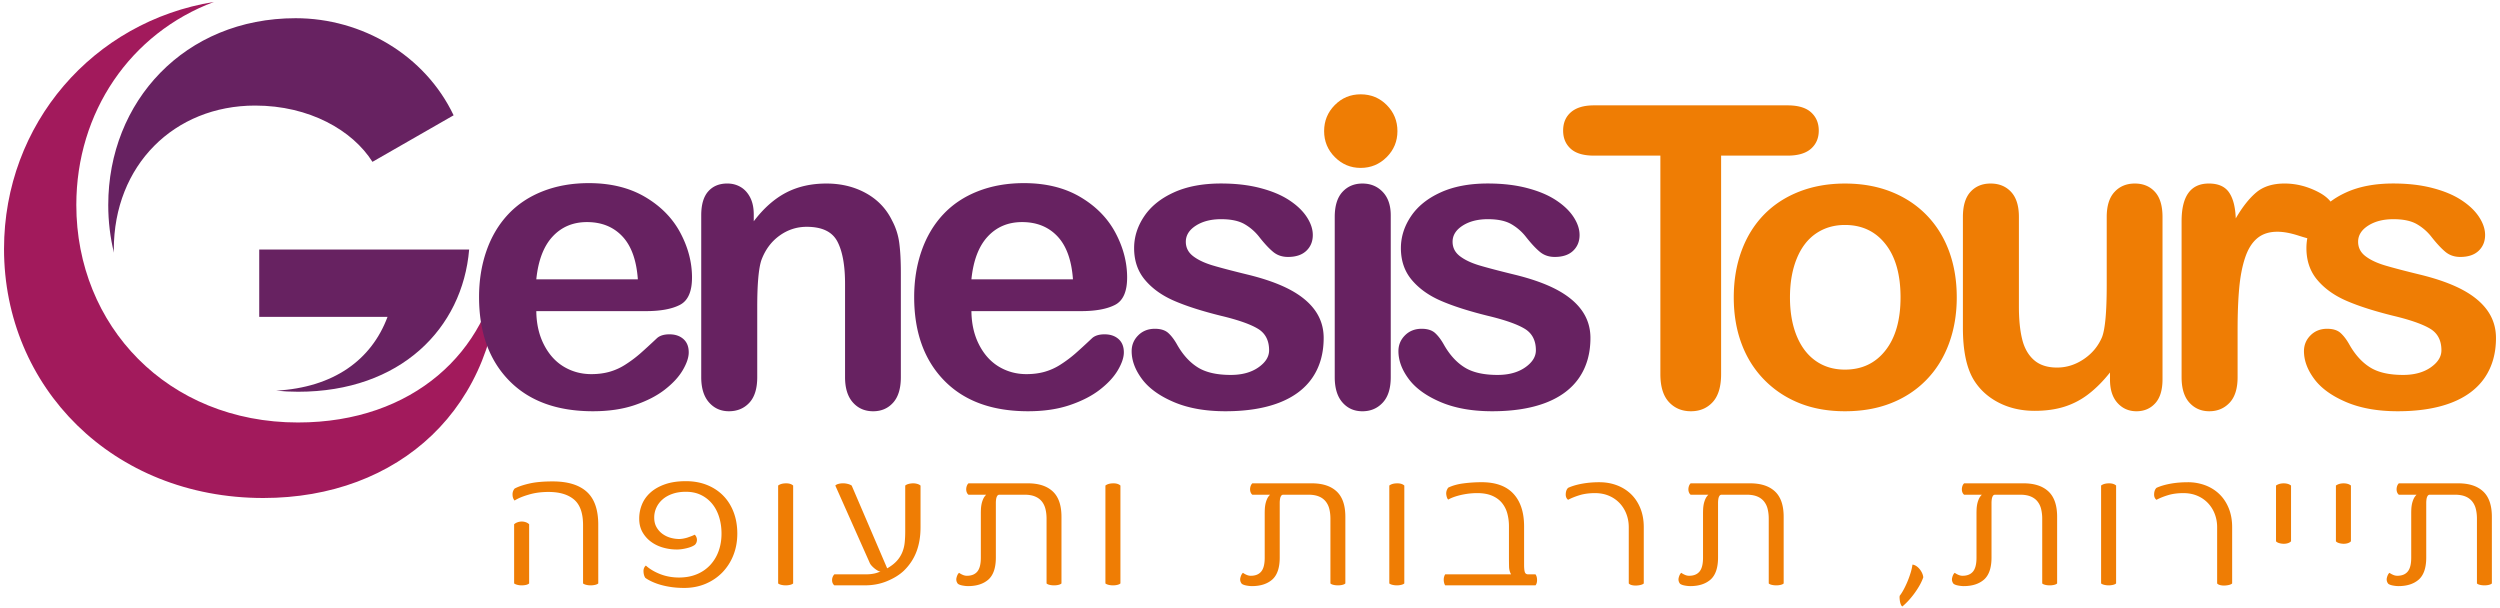
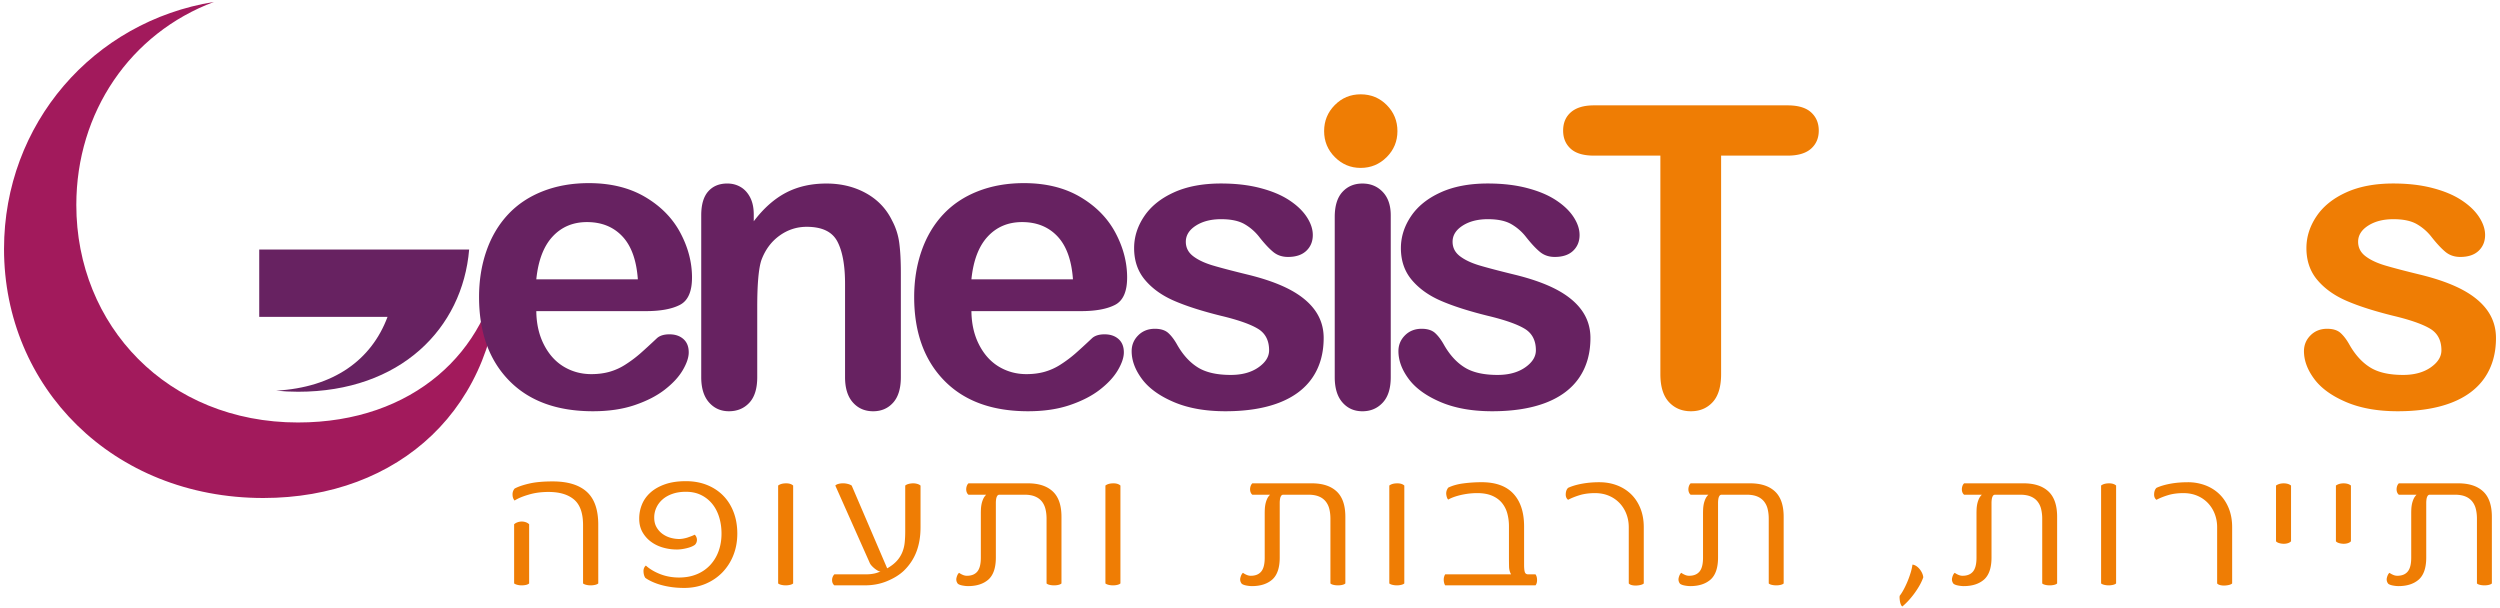
<svg xmlns="http://www.w3.org/2000/svg" width="452" height="110" viewBox="-1.469 153.453 452 110" xml:space="preserve">
-   <path fill="#672261" d="M18.102 190.512c0 2.988.354 5.879 1.028 8.633-.001-.186-.024-.365-.024-.555 0-15.256 10.915-26.051 25.553-26.051 9.8 0 17.612 4.471 21.212 10.174l14.673-8.416h-.001c-5.186-10.889-16.577-17.553-28.561-17.553-20.045 0-33.88 15.031-33.88 33.768" />
  <path fill="#A21A5C" d="M52.418 229.838c-23.642 0-40.089-17.541-40.089-39.328 0-16.787 9.774-31.045 24.875-36.707-21.813 3.521-37.945 22.033-37.945 44.662 0 24.932 19.598 45.027 46.887 45.027 24.313 0 42.794-16.127 42.794-42.672v-.23c-2.111 16.338-15.649 29.248-36.522 29.248" />
  <path fill="#672261" d="M48.455 224.082c1.293.129 2.611.199 3.963.199 18.52 0 29.736-11.438 30.935-25.707H45.4v12.17h23.197c-2.912 7.807-9.764 12.764-20.142 13.338" />
  <g>
    <path fill="#672261" d="M134.811 192.236v1.223c1.78-2.348 3.728-4.072 5.841-5.174 2.114-1.1 4.545-1.65 7.289-1.65 2.671 0 5.058.582 7.159 1.744s3.671 2.807 4.711 4.934a11.738 11.738 0 0 1 1.298 4.004c.197 1.436.296 3.266.296 5.49v18.842c0 2.029-.464 3.563-1.391 4.6-.928 1.039-2.132 1.561-3.617 1.561-1.508 0-2.73-.533-3.67-1.598-.941-1.061-1.411-2.582-1.411-4.561v-16.877c0-3.338-.463-5.893-1.39-7.66-.928-1.768-2.777-2.652-5.546-2.652-1.806 0-3.45.539-4.933 1.613-1.484 1.076-2.572 2.553-3.265 4.432-.495 1.512-.742 4.328-.742 8.459v12.684c0 2.053-.476 3.594-1.428 4.619-.952 1.023-2.183 1.539-3.69 1.539-1.46 0-2.658-.531-3.599-1.596-.938-1.063-1.409-2.584-1.409-4.563v-29.264c0-1.93.42-3.369 1.262-4.322.841-.951 1.99-1.428 3.448-1.428.893 0 1.695.211 2.412.631s1.291 1.051 1.726 1.891c.432.841.649 1.866.649 3.079M237.85 214.564c0 2.795-.682 5.188-2.039 7.178-1.361 1.99-3.371 3.498-6.025 4.525-2.66 1.023-5.895 1.539-9.702 1.539-3.635 0-6.75-.559-9.346-1.67-2.598-1.111-4.514-2.504-5.75-4.174-1.236-1.668-1.854-3.344-1.854-5.023 0-1.113.396-2.064 1.187-2.857.79-.789 1.793-1.186 3.006-1.186 1.063 0 1.878.258 2.446.777.569.52 1.114 1.248 1.632 2.189 1.039 1.803 2.282 3.152 3.728 4.041 1.447.891 3.42 1.336 5.917 1.336 2.029 0 3.69-.451 4.987-1.352 1.301-.904 1.947-1.938 1.947-3.102 0-1.777-.674-3.078-2.021-3.893-1.346-.816-3.565-1.598-6.656-2.338-3.486-.863-6.324-1.773-8.512-2.727-2.19-.953-3.938-2.207-5.248-3.766-1.313-1.557-1.968-3.473-1.968-5.748 0-2.027.606-3.945 1.819-5.75 1.211-1.803 2.996-3.246 5.36-4.32 2.359-1.076 5.21-1.615 8.548-1.615 2.62 0 4.979.273 7.066.818 2.088.543 3.832 1.273 5.229 2.188 1.396.916 2.46 1.928 3.189 3.041s1.096 2.201 1.096 3.266c0 1.16-.391 2.113-1.169 2.855-.778.74-1.886 1.111-3.32 1.111-1.038 0-1.922-.297-2.651-.889-.729-.594-1.563-1.484-2.502-2.672a9.175 9.175 0 0 0-2.709-2.373c-1.037-.594-2.448-.891-4.229-.891-1.831 0-3.351.391-4.563 1.168-1.211.777-1.816 1.75-1.816 2.912 0 1.064.444 1.936 1.335 2.615.89.68 2.089 1.242 3.597 1.688 1.51.445 3.585.988 6.232 1.633 3.14.766 5.705 1.682 7.695 2.744 1.99 1.064 3.5 2.316 4.524 3.764 1.026 1.455 1.54 3.105 1.54 4.958" />
    <path fill="#F29100" d="M244.969 181.924c-1.409 0-2.614-.432-3.615-1.299-1.001-.863-1.502-2.088-1.502-3.672 0-1.434.512-2.615 1.54-3.541 1.024-.928 2.218-1.391 3.577-1.391 1.311 0 2.473.42 3.488 1.26 1.013.842 1.52 2.066 1.52 3.672 0 1.559-.495 2.777-1.484 3.654-.989.879-2.165 1.317-3.524 1.317" />
    <path fill="#672261" d="M249.978 192.385v29.266c0 2.027-.483 3.561-1.448 4.598-.964 1.039-2.188 1.561-3.671 1.561s-2.688-.531-3.616-1.598c-.928-1.061-1.392-2.582-1.392-4.561v-28.969c0-2.002.464-3.512 1.392-4.525s2.133-1.52 3.616-1.52c1.484 0 2.707.506 3.671 1.52.964 1.011 1.448 2.423 1.448 4.228M286.082 214.564c0 2.795-.682 5.188-2.039 7.178-1.36 1.99-3.371 3.498-6.026 4.525-2.66 1.023-5.894 1.539-9.702 1.539-3.636 0-6.749-.559-9.347-1.67-2.597-1.111-4.513-2.504-5.748-4.174-1.237-1.668-1.854-3.344-1.854-5.023 0-1.113.396-2.064 1.188-2.857.79-.789 1.792-1.186 3.002-1.186 1.064 0 1.882.258 2.449.777.57.52 1.115 1.248 1.633 2.189 1.037 1.803 2.281 3.152 3.729 4.041 1.446.891 3.418 1.336 5.916 1.336 2.028 0 3.689-.451 4.988-1.352 1.299-.904 1.947-1.938 1.947-3.102 0-1.777-.676-3.078-2.022-3.893-1.348-.816-3.565-1.598-6.657-2.338-3.485-.863-6.322-1.773-8.512-2.727s-3.938-2.207-5.248-3.766c-1.313-1.557-1.967-3.473-1.967-5.748 0-2.027.605-3.945 1.818-5.75 1.211-1.803 2.996-3.246 5.36-4.32 2.357-1.076 5.21-1.615 8.548-1.615 2.619 0 4.977.273 7.065.818 2.09.543 3.833 1.273 5.229 2.188 1.396.916 2.461 1.928 3.19 3.041s1.095 2.201 1.095 3.266c0 1.16-.391 2.113-1.168 2.855-.779.74-1.887 1.111-3.32 1.111-1.039 0-1.924-.297-2.652-.889-.729-.594-1.563-1.484-2.504-2.672a9.155 9.155 0 0 0-2.707-2.373c-1.037-.594-2.448-.891-4.229-.891-1.83 0-3.351.391-4.563 1.168s-1.816 1.75-1.816 2.912c0 1.064.444 1.936 1.334 2.615.891.68 2.088 1.242 3.598 1.688 1.511.445 3.584.988 6.231 1.633 3.142.766 5.706 1.682 7.695 2.744 1.991 1.064 3.501 2.316 4.526 3.764 1.027 1.455 1.54 3.105 1.54 4.958" />
    <path fill="#EF7D04" d="M449.804 214.564c0 2.795-.683 5.188-2.04 7.178-1.361 1.99-3.371 3.498-6.027 4.525-2.659 1.023-5.892 1.539-9.701 1.539-3.636 0-6.749-.559-9.346-1.67s-4.514-2.504-5.749-4.174c-1.237-1.668-1.854-3.344-1.854-5.023 0-1.113.396-2.064 1.188-2.857.79-.789 1.792-1.186 3.004-1.186 1.064 0 1.88.258 2.447.777.57.52 1.115 1.248 1.633 2.189 1.038 1.803 2.281 3.152 3.729 4.041 1.446.891 3.419 1.336 5.917 1.336 2.026 0 3.688-.451 4.987-1.352 1.299-.904 1.947-1.938 1.947-3.102 0-1.777-.675-3.078-2.021-3.893-1.349-.816-3.565-1.598-6.657-2.338-3.486-.863-6.323-1.773-8.513-2.727s-3.938-2.207-5.248-3.766c-1.312-1.557-1.968-3.473-1.968-5.748 0-2.027.606-3.945 1.819-5.75 1.211-1.803 2.997-3.246 5.36-4.32 2.357-1.076 5.211-1.615 8.548-1.615 2.621 0 4.977.273 7.065.818 2.09.543 3.833 1.273 5.229 2.188 1.396.916 2.461 1.928 3.189 3.041.729 1.113 1.096 2.201 1.096 3.266 0 1.16-.391 2.113-1.168 2.855-.779.74-1.887 1.111-3.32 1.111-1.039 0-1.923-.297-2.653-.889-.727-.594-1.562-1.484-2.504-2.672a9.118 9.118 0 0 0-2.707-2.373c-1.036-.594-2.447-.891-4.228-.891-1.83 0-3.351.391-4.563 1.168-1.211.777-1.815 1.75-1.815 2.912 0 1.064.444 1.936 1.336 2.615.89.68 2.088 1.242 3.597 1.688s3.584.988 6.232 1.633c3.139.766 5.705 1.682 7.692 2.744 1.993 1.064 3.502 2.316 4.527 3.764 1.027 1.455 1.54 3.105 1.54 4.958M321.724 181.59h-12.017v39.504c0 2.273-.51 3.961-1.522 5.061s-2.325 1.652-3.933 1.652c-1.633 0-2.961-.559-3.985-1.67-1.027-1.113-1.54-2.795-1.54-5.045V181.59h-12.018c-1.881 0-3.275-.414-4.191-1.242-.915-.828-1.372-1.922-1.372-3.283 0-1.41.476-2.521 1.427-3.338.952-.816 2.331-1.225 4.137-1.225h35.016c1.904 0 3.32.422 4.247 1.262.928.842 1.392 1.941 1.392 3.301 0 1.361-.471 2.455-1.41 3.283-.943.828-2.352 1.242-4.231 1.242" />
-     <path fill="#EF7D04" d="M352.313 207.221c0 3.018-.47 5.801-1.41 8.346-.938 2.547-2.298 4.736-4.079 6.564-1.781 1.83-3.908 3.232-6.38 4.209-2.472.979-5.254 1.467-8.346 1.467-3.065 0-5.823-.494-8.272-1.484-2.447-.988-4.565-2.404-6.359-4.246-1.793-1.842-3.152-4.018-4.08-6.529-.93-2.51-1.391-5.285-1.391-8.326 0-3.064.471-5.871 1.408-8.418.94-2.549 2.288-4.723 4.043-6.529 1.756-1.805 3.883-3.195 6.379-4.172 2.498-.979 5.254-1.465 8.272-1.465 3.063 0 5.848.494 8.346 1.482 2.495.988 4.636 2.398 6.417 4.229 1.78 1.83 3.133 4.006 4.063 6.527.926 2.52 1.389 5.306 1.389 8.345m-10.163 0c0-4.129-.908-7.344-2.729-9.643-1.814-2.301-4.26-3.451-7.323-3.451-1.978 0-3.724.514-5.229 1.539-1.509 1.027-2.672 2.543-3.486 4.545-.816 2.002-1.225 4.34-1.225 7.01 0 2.646.402 4.959 1.205 6.938.807 1.977 1.954 3.492 3.45 4.541 1.496 1.053 3.256 1.578 5.285 1.578 3.063 0 5.509-1.154 7.323-3.467 1.821-2.315 2.729-5.51 2.729-9.59M380.019 222.094v-1.299c-1.212 1.533-2.483 2.82-3.82 3.857a13.995 13.995 0 0 1-4.377 2.318c-1.582.506-3.387.762-5.415.762-2.447 0-4.643-.508-6.583-1.521-1.942-1.014-3.444-2.412-4.507-4.191-1.26-2.15-1.893-5.24-1.893-9.271v-20.066c0-2.027.457-3.543 1.371-4.543.916-1.002 2.129-1.504 3.638-1.504 1.532 0 2.769.508 3.708 1.521s1.408 2.521 1.408 4.525v16.209c0 2.348.199 4.32.595 5.916s1.106 2.844 2.135 3.746c1.025.902 2.417 1.354 4.173 1.354 1.704 0 3.313-.506 4.819-1.52 1.509-1.014 2.609-2.336 3.302-3.969.569-1.434.854-4.574.854-9.422v-12.314c0-2.004.469-3.512 1.41-4.525.938-1.014 2.163-1.521 3.672-1.521 1.508 0 2.72.502 3.634 1.504.916 1 1.372 2.516 1.372 4.543v29.338c0 1.93-.438 3.375-1.316 4.34-.877.965-2.009 1.447-3.393 1.447-1.386 0-2.528-.502-3.433-1.502-.901-1.003-1.354-2.406-1.354-4.212M403.089 213.191v8.457c0 2.055-.482 3.594-1.448 4.619-.964 1.023-2.188 1.539-3.671 1.539-1.459 0-2.657-.52-3.598-1.559-.941-1.039-1.409-2.57-1.409-4.602v-28.188c0-4.549 1.643-6.824 4.934-6.824 1.681 0 2.895.531 3.634 1.594.742 1.064 1.149 2.635 1.226 4.711 1.211-2.076 2.451-3.646 3.728-4.711 1.273-1.063 2.973-1.594 5.101-1.594 2.127 0 4.19.531 6.195 1.594 2.002 1.064 3.003 2.473 3.003 4.229 0 1.236-.426 2.258-1.278 3.061-.854.805-1.774 1.205-2.765 1.205-.37 0-1.268-.229-2.688-.686-1.422-.457-2.678-.686-3.766-.686-1.484 0-2.695.389-3.634 1.168-.939.777-1.671 1.936-2.188 3.469-.519 1.533-.877 3.355-1.076 5.471-.201 2.114-.3 4.692-.3 7.733" />
    <path fill="#672261" d="M193.97 209.705h-19.806c.024 2.301.487 4.328 1.391 6.084.902 1.756 2.101 3.078 3.597 3.971 1.497.889 3.147 1.334 4.953 1.334 1.211 0 2.317-.143 3.318-.428a10.664 10.664 0 0 0 2.912-1.336 22.484 22.484 0 0 0 2.597-1.943c.791-.693 1.818-1.635 3.078-2.82.52-.445 1.261-.668 2.227-.668 1.038 0 1.88.285 2.522.852.642.57.964 1.373.964 2.412 0 .916-.358 1.984-1.076 3.209-.717 1.225-1.798 2.398-3.246 3.523-1.445 1.125-3.263 2.059-5.451 2.801s-4.705 1.111-7.549 1.111c-6.504 0-11.56-1.854-15.17-5.564-3.61-3.707-5.416-8.738-5.416-15.096 0-2.99.446-5.768 1.335-8.326.892-2.559 2.189-4.754 3.896-6.584 1.707-1.83 3.808-3.232 6.306-4.209 2.497-.977 5.267-1.465 8.309-1.465 3.956 0 7.35.834 10.182 2.502 2.831 1.67 4.951 3.828 6.361 6.473 1.409 2.646 2.113 5.342 2.113 8.086 0 2.547-.729 4.199-2.188 4.951-1.461.753-3.513 1.13-6.159 1.13m-19.806-5.748h18.359c-.247-3.463-1.181-6.053-2.8-7.77-1.621-1.719-3.752-2.58-6.398-2.58-2.522 0-4.594.871-6.214 2.617-1.618 1.743-2.601 4.319-2.947 7.733" />
    <path fill="#EF7D04" d="M244.535 170.506c1.869 0 3.444.65 4.729 1.947 1.281 1.295 1.923 2.865 1.923 4.705s-.649 3.41-1.946 4.705c-1.297 1.297-2.865 1.947-4.705 1.947-1.809 0-3.363-.65-4.66-1.947-1.297-1.295-1.944-2.865-1.944-4.705s.641-3.41 1.923-4.705c1.278-1.297 2.839-1.947 4.68-1.947" />
    <path fill="#672261" d="M115.301 209.705H95.495c.024 2.301.487 4.328 1.391 6.084.902 1.756 2.101 3.078 3.597 3.971 1.497.889 3.147 1.334 4.953 1.334 1.211 0 2.317-.143 3.318-.428a10.664 10.664 0 0 0 2.912-1.336 22.484 22.484 0 0 0 2.597-1.943c.791-.693 1.818-1.635 3.078-2.82.52-.445 1.262-.668 2.227-.668 1.038 0 1.879.285 2.522.852.642.57.964 1.373.964 2.412 0 .916-.359 1.984-1.076 3.209s-1.798 2.398-3.246 3.523c-1.445 1.125-3.263 2.059-5.452 2.801-2.188.742-4.704 1.111-7.548 1.111-6.504 0-11.56-1.854-15.17-5.564-3.61-3.707-5.416-8.738-5.416-15.096 0-2.99.446-5.768 1.335-8.326.892-2.559 2.189-4.754 3.896-6.584 1.707-1.83 3.808-3.232 6.306-4.209 2.497-.977 5.267-1.465 8.309-1.465 3.955 0 7.35.834 10.182 2.502 2.831 1.67 4.951 3.828 6.361 6.473 1.409 2.646 2.113 5.342 2.113 8.086 0 2.547-.729 4.199-2.188 4.951-1.46.753-3.514 1.13-6.159 1.13m-19.805-5.748h18.359c-.247-3.463-1.181-6.053-2.8-7.77-1.621-1.719-3.752-2.58-6.398-2.58-2.522 0-4.594.871-6.214 2.617-1.619 1.743-2.602 4.319-2.947 7.733" />
  </g>
  <g fill="#EF7D04">
    <path d="M106.697 258.939c-.129.115-.319.201-.572.258a3.492 3.492 0 0 1-.793.088c-.276 0-.541-.029-.793-.088-.253-.057-.45-.143-.592-.258v-10.561c0-2.154-.546-3.693-1.64-4.615-1.081-.91-2.615-1.365-4.601-1.365-1.328 0-2.521.162-3.579.484-1.081.311-1.934.668-2.557 1.07-.234-.264-.357-.604-.369-1.02a1.62 1.62 0 0 1 .369-1.141c.636-.346 1.511-.648 2.628-.906 1.115-.262 2.538-.391 4.266-.391 2.715 0 4.766.625 6.152 1.875 1.386 1.25 2.079 3.23 2.079 5.938l.002 10.632zM94.199 258.939c-.142.127-.336.215-.582.268a3.69 3.69 0 0 1-.775.078c-.271 0-.529-.031-.776-.096a1.699 1.699 0 0 1-.582-.25V248.24c.165-.148.364-.268.6-.354.234-.086.479-.133.731-.139.252-.006.502.031.749.113.247.08.458.207.636.379v10.7zM131.836 249.934c0 1.406-.238 2.709-.714 3.906a9.42 9.42 0 0 1-1.992 3.111c-.854.875-1.866 1.563-3.041 2.057s-2.462.742-3.861.742c-.799 0-1.548-.049-2.248-.146s-1.346-.23-1.938-.396a10.737 10.737 0 0 1-1.604-.58 7.628 7.628 0 0 1-1.225-.689c-.2-.287-.313-.668-.335-1.143-.023-.459.117-.822.423-1.088.705.633 1.581 1.152 2.626 1.557 1.045.402 2.168.604 3.367.604s2.273-.199 3.226-.596a6.847 6.847 0 0 0 2.415-1.66 7.34 7.34 0 0 0 1.517-2.514c.352-.969.528-2.023.528-3.164 0-1.07-.144-2.07-.432-2.998s-.708-1.729-1.26-2.402a5.96 5.96 0 0 0-2.02-1.59c-.793-.387-1.701-.578-2.724-.578-.905 0-1.713.123-2.424.371s-1.312.584-1.799 1.012c-.487.426-.86.922-1.118 1.486a4.234 4.234 0 0 0-.389 1.797c0 .668.139 1.244.414 1.729.276.482.628.885 1.059 1.201.429.316.91.553 1.445.709a5.744 5.744 0 0 0 1.596.232c.398 0 .881-.08 1.445-.242.271-.092.521-.182.749-.268a5.04 5.04 0 0 0 .608-.27c.118.105.212.23.282.381s.111.309.124.477c.012.166-.013.336-.071.51-.06.172-.159.328-.299.467-.354.254-.84.455-1.463.604-.658.162-1.251.242-1.78.242-.87 0-1.713-.117-2.53-.354-.816-.236-1.542-.59-2.177-1.063s-1.146-1.055-1.534-1.744c-.388-.691-.582-1.498-.582-2.42 0-.898.167-1.758.502-2.576s.853-1.537 1.551-2.16c.699-.621 1.578-1.117 2.636-1.486s2.31-.553 3.755-.553c1.397 0 2.671.23 3.816.691 1.146.461 2.124 1.105 2.936 1.936.811.83 1.437 1.826 1.877 2.99.442 1.161.663 2.452.663 3.868zM141.932 258.939c-.129.115-.316.201-.563.258a3.33 3.33 0 0 1-.775.088c-.271 0-.532-.029-.785-.088-.253-.057-.449-.143-.59-.258V241.24c.329-.252.775-.385 1.34-.396.6-.021 1.059.109 1.375.396l-.002 17.699zM164.962 248.811c0 1.637-.247 3.104-.741 4.398s-1.258 2.445-2.292 3.447c-.799.75-1.822 1.377-3.067 1.885-1.198.494-2.521.742-3.967.742h-5.518c-.271-.229-.405-.547-.405-.949 0-.393.135-.736.405-1.037h5.518c.458 0 .826-.018 1.103-.053.275-.035.511-.074.705-.121.193-.045.366-.098.52-.154a4.08 4.08 0 0 1 .529-.156c-.105 0-.258-.051-.458-.154s-.406-.24-.617-.406a4.547 4.547 0 0 1-.582-.553 1.91 1.91 0 0 1-.37-.598l-6.17-13.861c.117-.125.297-.225.538-.293s.505-.105.793-.111.579.025.873.096c.293.068.546.172.758.311l6.417 14.967c.741-.426 1.328-.885 1.763-1.373a5.29 5.29 0 0 0 .987-1.582 6.432 6.432 0 0 0 .423-1.779c.06-.623.088-1.273.088-1.953v-8.279c.142-.125.339-.225.592-.293a3.28 3.28 0 0 1 .783-.111c.271-.006.532.025.785.096.252.068.455.172.608.311v7.563h-.001zM190.445 258.939c-.117.115-.3.201-.546.258-.247.059-.512.088-.793.088s-.55-.029-.802-.088c-.253-.057-.438-.143-.555-.258v-11.686c0-.654-.068-1.252-.203-1.787s-.359-.994-.67-1.373c-.313-.383-.72-.676-1.226-.883s-1.128-.313-1.868-.313h-4.549a.451.451 0 0 0-.405.225c-.095.15-.158.338-.194.563-.035.225-.053.461-.053.709v9.859c0 1.844-.447 3.168-1.34 3.975-.905.795-2.134 1.193-3.685 1.193-.294 0-.626-.035-.996-.104s-.648-.174-.837-.313a1.216 1.216 0 0 1-.247-1.123c.106-.414.258-.701.458-.863.188.139.408.262.661.371.252.109.502.164.749.164.834 0 1.463-.252 1.886-.762.423-.506.636-1.342.636-2.506v-8.07c0-.184.006-.418.018-.699s.047-.576.105-.881c.06-.307.152-.611.282-.916.129-.307.317-.58.564-.822h-3.208a1.005 1.005 0 0 1-.3-.414c-.07-.172-.105-.357-.105-.553s.032-.393.097-.588.167-.363.31-.502h10.753c1.951 0 3.449.49 4.496 1.471 1.045.979 1.568 2.506 1.568 4.58v12.047h-.001zM201.104 258.939c-.129.115-.316.201-.563.258-.247.059-.506.088-.776.088s-.532-.029-.785-.088c-.252-.057-.449-.143-.59-.258V241.24c.329-.252.776-.385 1.34-.396.6-.021 1.059.109 1.375.396v17.699zM241.771 258.939c-.118.115-.3.201-.547.258-.246.059-.511.088-.793.088s-.55-.029-.802-.088c-.254-.057-.438-.143-.557-.258v-11.686c0-.654-.066-1.252-.203-1.787a3.446 3.446 0 0 0-.67-1.373 3.02 3.02 0 0 0-1.225-.883c-.506-.207-1.128-.313-1.869-.313h-4.548a.45.45 0 0 0-.405.225c-.095.15-.158.338-.193.563s-.054.461-.054.709v9.859c0 1.844-.446 3.168-1.34 3.975-.905.795-2.133 1.193-3.685 1.193-.295 0-.627-.035-.996-.104-.37-.068-.649-.174-.837-.313-.271-.334-.354-.709-.247-1.123s.259-.701.459-.863c.188.139.408.262.66.371s.502.164.75.164c.834 0 1.463-.252 1.886-.762.423-.506.635-1.342.635-2.506v-8.07c0-.184.006-.418.019-.699.012-.281.047-.576.104-.881.06-.307.153-.611.282-.916.13-.307.316-.58.564-.822h-3.207a1.005 1.005 0 0 1-.3-.414c-.071-.172-.106-.357-.106-.553s.033-.393.099-.588c.063-.195.167-.363.31-.502h10.752c1.951 0 3.449.49 4.496 1.471 1.045.979 1.568 2.506 1.568 4.58v12.048zM252.43 258.939c-.131.115-.317.201-.564.258a3.317 3.317 0 0 1-.775.088c-.27 0-.531-.029-.783-.088-.253-.057-.45-.143-.592-.258V241.24c.33-.252.775-.385 1.341-.396.6-.021 1.058.109 1.375.396l-.002 17.699zM259.824 259.285c-.095-.139-.162-.301-.203-.484s-.063-.365-.063-.545a1.9 1.9 0 0 1 .07-.518 1.6 1.6 0 0 1 .193-.441h11.917c-.235-.402-.358-.869-.37-1.398s-.018-1.055-.018-1.572v-5.688a8.87 8.87 0 0 0-.309-2.395 5.076 5.076 0 0 0-.996-1.91c-.459-.541-1.053-.965-1.78-1.27-.729-.305-1.616-.457-2.662-.457-.976 0-1.963.115-2.962.344-.977.232-1.732.508-2.273.83-.177-.172-.293-.484-.353-.934-.048-.426.069-.834.353-1.227.775-.381 1.711-.641 2.803-.777a25.562 25.562 0 0 1 3.227-.207c2.551 0 4.469.693 5.756 2.082s1.932 3.361 1.932 5.92v6.895c0 .623.043 1.072.132 1.35.089.275.297.414.626.414h1.305c.188.254.282.594.282 1.021 0 .426-.095.748-.282.967h-16.325zM295.728 258.939c-.118.115-.304.205-.556.268a3.83 3.83 0 0 1-.803.111c-.281.012-.55-.014-.803-.076s-.438-.164-.555-.303v-10.162c0-.854-.145-1.654-.432-2.402a5.922 5.922 0 0 0-1.227-1.963 5.737 5.737 0 0 0-1.922-1.322c-.752-.32-1.594-.482-2.521-.482-1.021 0-1.931.119-2.724.354-.793.236-1.508.521-2.142.855-.307-.229-.447-.58-.424-1.053.022-.484.164-.854.424-1.107.67-.311 1.494-.559 2.477-.742a17.27 17.27 0 0 1 3.182-.275c1.141 0 2.201.188 3.184.561.98.375 1.83.91 2.547 1.607s1.277 1.551 1.684 2.559c.405 1.008.608 2.146.608 3.414v10.16h.003zM321.019 258.939c-.118.115-.3.201-.547.258-.247.059-.511.088-.793.088s-.55-.029-.802-.088c-.254-.057-.438-.143-.557-.258v-11.686c0-.654-.066-1.252-.203-1.787a3.446 3.446 0 0 0-.67-1.373 3.02 3.02 0 0 0-1.225-.883c-.506-.207-1.129-.313-1.869-.313h-4.548a.45.45 0 0 0-.405.225c-.095.15-.158.338-.193.563s-.054.461-.054.709v9.859c0 1.844-.446 3.168-1.34 3.975-.905.795-2.133 1.193-3.685 1.193-.295 0-.627-.035-.996-.104-.37-.068-.649-.174-.838-.313a1.213 1.213 0 0 1-.246-1.123c.104-.414.259-.701.457-.863.188.139.408.262.662.371.252.109.502.164.75.164.834 0 1.463-.252 1.886-.762.423-.506.635-1.342.635-2.506v-8.07c0-.184.006-.418.019-.699.012-.281.047-.576.104-.881.06-.307.153-.611.282-.916.13-.307.316-.58.564-.822h-3.209a.996.996 0 0 1-.3-.414c-.071-.172-.106-.357-.106-.553s.033-.393.099-.588c.063-.195.167-.363.308-.502h10.754c1.951 0 3.449.49 4.496 1.471 1.045.979 1.568 2.506 1.568 4.58l.002 12.048zM346.26 257.832a9.285 9.285 0 0 1-.784 1.658 15.557 15.557 0 0 1-1.022 1.514c-.357.467-.713.881-1.065 1.244s-.658.648-.917.855a.79.79 0 0 1-.266-.355 2.562 2.562 0 0 1-.158-.543 4.872 4.872 0 0 1-.069-.58 1.768 1.768 0 0 1 .019-.457c.211-.266.438-.615.678-1.055.24-.438.471-.914.688-1.426.218-.514.411-1.043.581-1.59a9.883 9.883 0 0 0 .361-1.564c.224.023.447.107.67.25.224.146.426.326.607.545.183.219.336.461.459.727s.194.525.218.777zM370.461 258.939c-.116.115-.299.201-.545.258a3.423 3.423 0 0 1-.793.088c-.283 0-.551-.029-.804-.088-.253-.057-.438-.143-.555-.258v-11.686a7.32 7.32 0 0 0-.203-1.787 3.473 3.473 0 0 0-.67-1.373c-.312-.383-.72-.676-1.226-.883s-1.129-.313-1.869-.313h-4.547a.45.45 0 0 0-.406.225c-.094.15-.158.338-.193.563s-.053.461-.053.709v9.859c0 1.844-.447 3.168-1.34 3.975-.905.795-2.135 1.193-3.686 1.193-.294 0-.626-.035-.996-.104-.369-.068-.648-.174-.837-.313a1.213 1.213 0 0 1-.247-1.123c.105-.414.258-.701.459-.863.188.139.407.262.66.371s.503.164.749.164c.835 0 1.464-.252 1.888-.762.422-.506.635-1.342.635-2.506v-8.07c0-.184.006-.418.018-.699s.047-.576.105-.881c.059-.307.152-.611.281-.916.129-.307.317-.58.564-.822h-3.209a1.016 1.016 0 0 1-.301-.414c-.07-.172-.104-.357-.104-.553s.032-.393.097-.588.168-.363.31-.502h10.754c1.95 0 3.449.49 4.495 1.471 1.046.979 1.568 2.506 1.568 4.58v12.048h.001zM381.122 258.939c-.13.115-.316.201-.563.258a3.33 3.33 0 0 1-.775.088c-.271 0-.531-.029-.785-.088-.253-.057-.448-.143-.59-.258V241.24c.328-.252.775-.385 1.34-.396.6-.021 1.059.109 1.375.396l-.002 17.699zM402.107 258.939c-.118.115-.303.205-.556.268s-.521.102-.802.111c-.282.012-.551-.014-.804-.076s-.438-.164-.555-.303v-10.162c0-.854-.146-1.654-.433-2.402a5.903 5.903 0 0 0-1.226-1.963 5.727 5.727 0 0 0-1.922-1.322c-.752-.32-1.593-.482-2.521-.482-1.021 0-1.931.119-2.724.354-.794.236-1.508.521-2.143.855-.307-.229-.446-.58-.424-1.053.023-.484.164-.854.424-1.107.67-.311 1.496-.559 2.478-.742.98-.184 2.041-.275 3.183-.275a8.89 8.89 0 0 1 3.182.561c.98.375 1.831.91 2.548 1.607s1.278 1.551 1.684 2.559.608 2.146.608 3.414v10.16h.003zM412.75 251.316c-.143.162-.343.279-.601.354-.259.076-.526.107-.803.096s-.534-.055-.775-.129-.42-.182-.537-.32V241.24c.376-.264.841-.396 1.394-.396.552 0 .992.133 1.322.396v10.076zM423.58 251.316c-.142.162-.342.279-.6.354a2.476 2.476 0 0 1-.802.096c-.276-.012-.535-.055-.776-.129s-.42-.182-.537-.32V241.24c.376-.264.84-.396 1.394-.396.552 0 .993.133 1.321.396v10.076zM449.061 258.939c-.118.115-.3.201-.547.258-.247.059-.511.088-.793.088s-.55-.029-.803-.088c-.253-.057-.438-.143-.556-.258v-11.686c0-.654-.067-1.252-.203-1.787a3.446 3.446 0 0 0-.67-1.373 3.02 3.02 0 0 0-1.225-.883c-.506-.207-1.129-.313-1.869-.313h-4.548a.45.45 0 0 0-.405.225c-.095.15-.159.338-.194.563-.034.225-.053.461-.053.709v9.859c0 1.844-.447 3.168-1.34 3.975-.905.795-2.133 1.193-3.685 1.193-.294 0-.626-.035-.996-.104s-.649-.174-.837-.313a1.213 1.213 0 0 1-.247-1.123c.104-.414.259-.701.458-.863.188.139.407.262.661.371.253.109.503.164.75.164.834 0 1.463-.252 1.886-.762.423-.506.635-1.342.635-2.506v-8.07c0-.184.006-.418.018-.699.013-.281.048-.576.105-.881.059-.307.153-.611.282-.916.129-.307.316-.58.563-.822h-3.209a.994.994 0 0 1-.299-.414c-.071-.172-.105-.357-.105-.553s.031-.393.097-.588c.063-.195.168-.363.309-.502h10.754c1.951 0 3.449.49 4.495 1.471 1.046.979 1.569 2.506 1.569 4.58l.002 12.048z" />
  </g>
</svg>